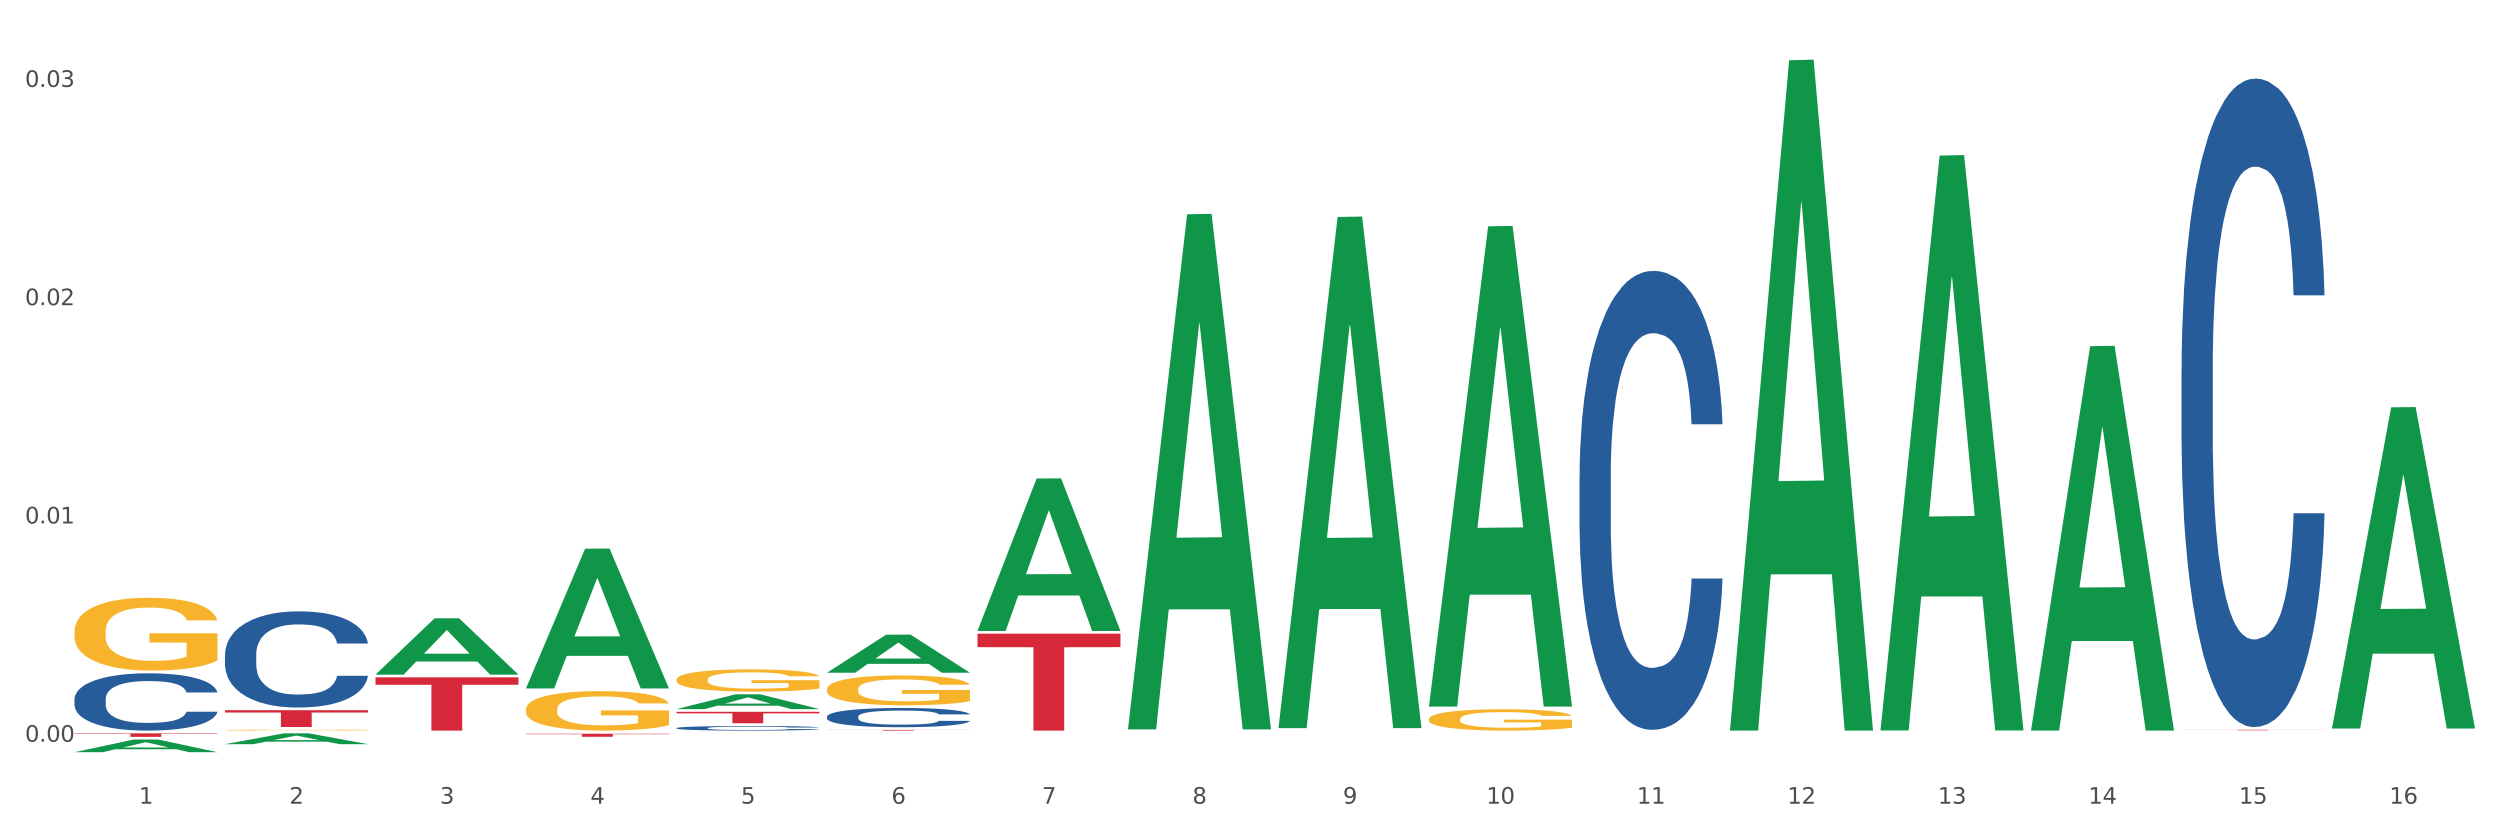
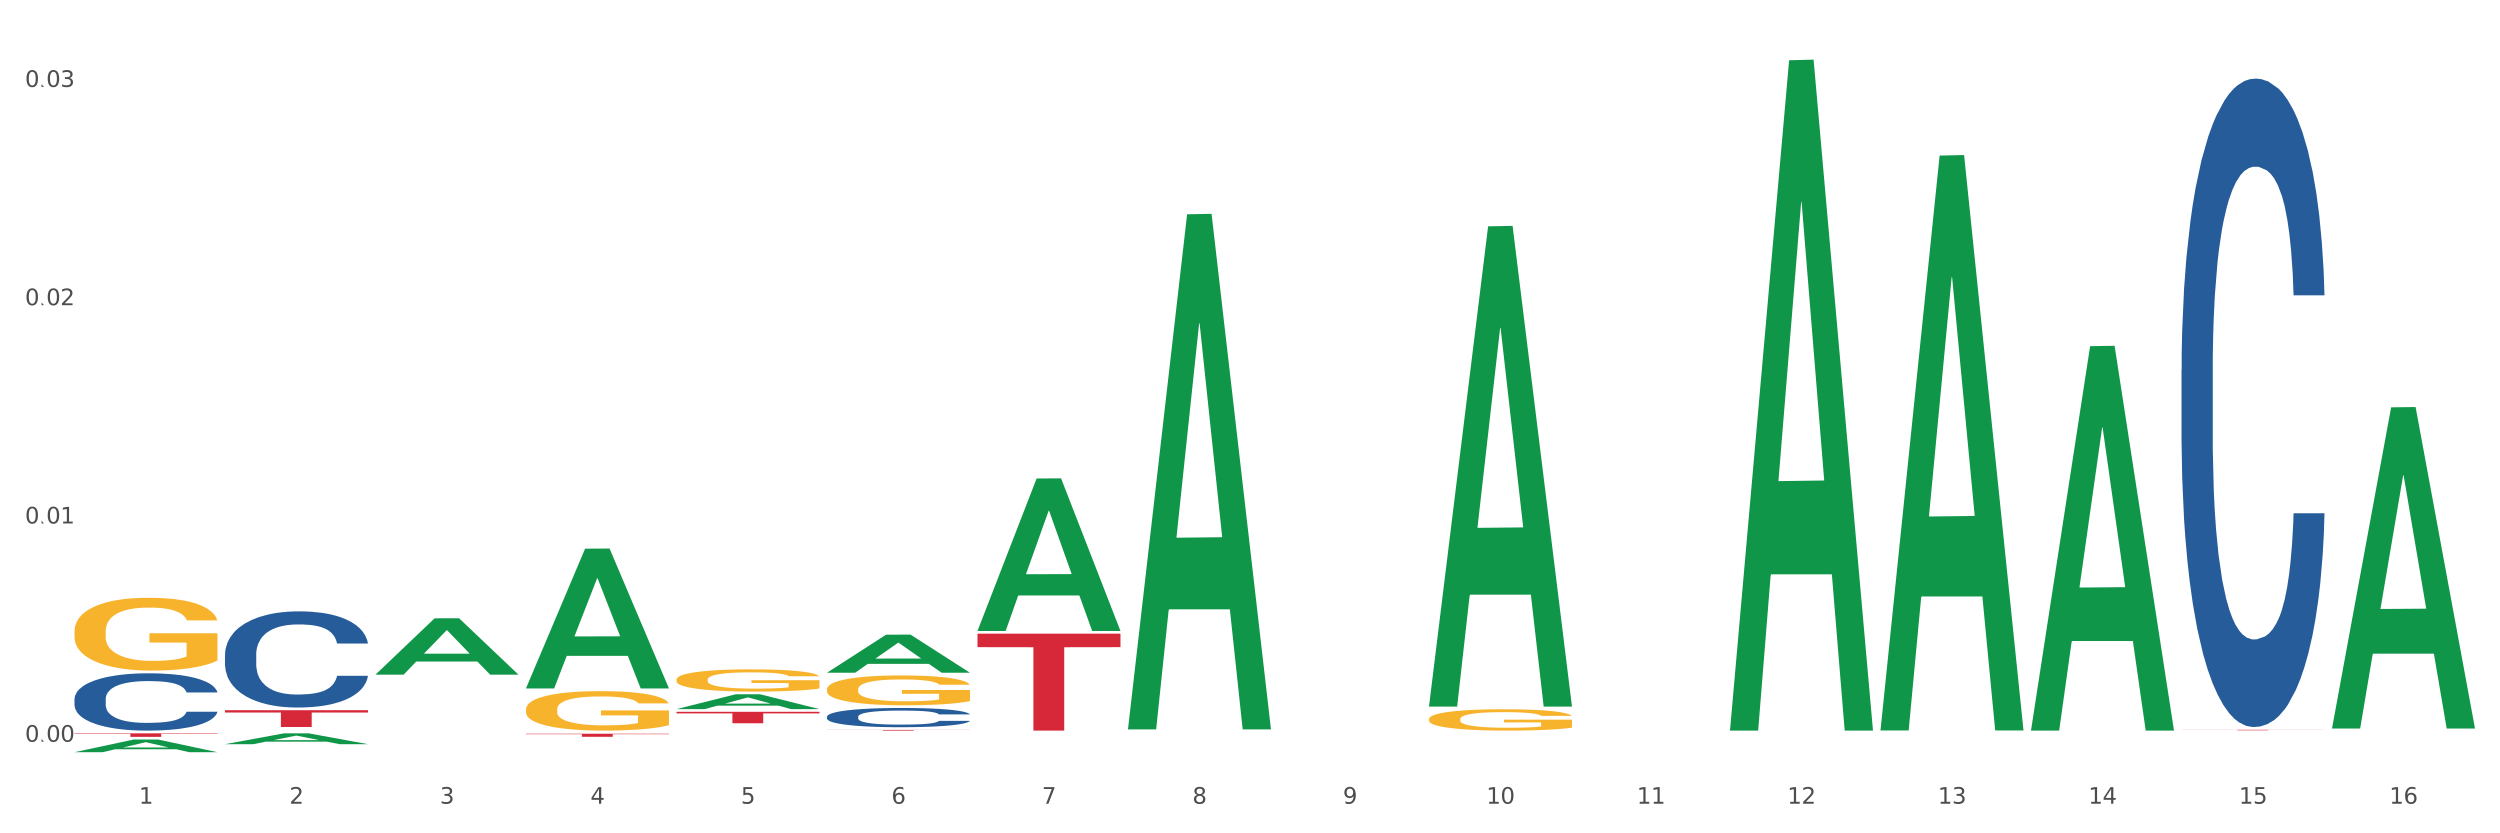
<svg xmlns="http://www.w3.org/2000/svg" xmlns:xlink="http://www.w3.org/1999/xlink" width="1080pt" height="360pt" viewBox="0 0 1080 360" version="1.1">
  <rect x="0" y="0" width="1080" height="360" fill="#333333" stroke="none" />
  <defs>
    <style type="text/css">*{stroke-linejoin: round; stroke-linecap: butt}</style>
  </defs>
  <g id="figure_1">
    <g id="patch_1">
      <path d="M 0 360  L 1080 360  L 1080 0  L 0 0  z " style="fill: #ffffff; stroke: #ffffff; stroke-linejoin: miter" />
    </g>
    <g id="axes_1">
      <g id="matplotlib.axis_1">
        <g id="xtick_1">
          <g id="text_1">
            <g style="fill: #4d4d4d" transform="translate(60.004 347.204) scale(0.096 -0.096)">
              <defs>
                <path id="DejaVuSans-31" d="M 794 531  L 1825 531  L 1825 4091  L 703 3866  L 703 4441  L 1819 4666  L 2450 4666  L 2450 531  L 3481 531  L 3481 0  L 794 0  L 794 531  z " transform="scale(0.016)" />
              </defs>
              <use xlink:href="#DejaVuSans-31" />
            </g>
          </g>
        </g>
        <g id="xtick_2">
          <g id="text_2">
            <g style="fill: #4d4d4d" transform="translate(125.021 347.204) scale(0.096 -0.096)">
              <defs>
                <path id="DejaVuSans-32" d="M 1228 531  L 3431 531  L 3431 0  L 469 0  L 469 531  Q 828 903 1448 1529  Q 2069 2156 2228 2338  Q 2531 2678 2651 2914  Q 2772 3150 2772 3378  Q 2772 3750 2511 3984  Q 2250 4219 1831 4219  Q 1534 4219 1204 4116  Q 875 4013 500 3803  L 500 4441  Q 881 4594 1212 4672  Q 1544 4750 1819 4750  Q 2544 4750 2975 4387  Q 3406 4025 3406 3419  Q 3406 3131 3298 2873  Q 3191 2616 2906 2266  Q 2828 2175 2409 1742  Q 1991 1309 1228 531  z " transform="scale(0.016)" />
              </defs>
              <use xlink:href="#DejaVuSans-32" />
            </g>
          </g>
        </g>
        <g id="xtick_3">
          <g id="text_3">
            <g style="fill: #4d4d4d" transform="translate(190.039 347.204) scale(0.096 -0.096)">
              <defs>
                <path id="DejaVuSans-33" d="M 2597 2516  Q 3050 2419 3304 2112  Q 3559 1806 3559 1356  Q 3559 666 3084 287  Q 2609 -91 1734 -91  Q 1441 -91 1130 -33  Q 819 25 488 141  L 488 750  Q 750 597 1062 519  Q 1375 441 1716 441  Q 2309 441 2620 675  Q 2931 909 2931 1356  Q 2931 1769 2642 2001  Q 2353 2234 1838 2234  L 1294 2234  L 1294 2753  L 1863 2753  Q 2328 2753 2575 2939  Q 2822 3125 2822 3475  Q 2822 3834 2567 4026  Q 2313 4219 1838 4219  Q 1578 4219 1281 4162  Q 984 4106 628 3988  L 628 4550  Q 988 4650 1302 4700  Q 1616 4750 1894 4750  Q 2613 4750 3031 4423  Q 3450 4097 3450 3541  Q 3450 3153 3228 2886  Q 3006 2619 2597 2516  z " transform="scale(0.016)" />
              </defs>
              <use xlink:href="#DejaVuSans-33" />
            </g>
          </g>
        </g>
        <g id="xtick_4">
          <g id="text_4">
            <g style="fill: #4d4d4d" transform="translate(255.056 347.204) scale(0.096 -0.096)">
              <defs>
                <path id="DejaVuSans-34" d="M 2419 4116  L 825 1625  L 2419 1625  L 2419 4116  z M 2253 4666  L 3047 4666  L 3047 1625  L 3713 1625  L 3713 1100  L 3047 1100  L 3047 0  L 2419 0  L 2419 1100  L 313 1100  L 313 1709  L 2253 4666  z " transform="scale(0.016)" />
              </defs>
              <use xlink:href="#DejaVuSans-34" />
            </g>
          </g>
        </g>
        <g id="xtick_5">
          <g id="text_5">
            <g style="fill: #4d4d4d" transform="translate(320.073 347.204) scale(0.096 -0.096)">
              <defs>
                <path id="DejaVuSans-35" d="M 691 4666  L 3169 4666  L 3169 4134  L 1269 4134  L 1269 2991  Q 1406 3038 1543 3061  Q 1681 3084 1819 3084  Q 2600 3084 3056 2656  Q 3513 2228 3513 1497  Q 3513 744 3044 326  Q 2575 -91 1722 -91  Q 1428 -91 1123 -41  Q 819 9 494 109  L 494 744  Q 775 591 1075 516  Q 1375 441 1709 441  Q 2250 441 2565 725  Q 2881 1009 2881 1497  Q 2881 1984 2565 2268  Q 2250 2553 1709 2553  Q 1456 2553 1204 2497  Q 953 2441 691 2322  L 691 4666  z " transform="scale(0.016)" />
              </defs>
              <use xlink:href="#DejaVuSans-35" />
            </g>
          </g>
        </g>
        <g id="xtick_6">
          <g id="text_6">
            <g style="fill: #4d4d4d" transform="translate(385.09 347.204) scale(0.096 -0.096)">
              <defs>
                <path id="DejaVuSans-36" d="M 2113 2584  Q 1688 2584 1439 2293  Q 1191 2003 1191 1497  Q 1191 994 1439 701  Q 1688 409 2113 409  Q 2538 409 2786 701  Q 3034 994 3034 1497  Q 3034 2003 2786 2293  Q 2538 2584 2113 2584  z M 3366 4563  L 3366 3988  Q 3128 4100 2886 4159  Q 2644 4219 2406 4219  Q 1781 4219 1451 3797  Q 1122 3375 1075 2522  Q 1259 2794 1537 2939  Q 1816 3084 2150 3084  Q 2853 3084 3261 2657  Q 3669 2231 3669 1497  Q 3669 778 3244 343  Q 2819 -91 2113 -91  Q 1303 -91 875 529  Q 447 1150 447 2328  Q 447 3434 972 4092  Q 1497 4750 2381 4750  Q 2619 4750 2861 4703  Q 3103 4656 3366 4563  z " transform="scale(0.016)" />
              </defs>
              <use xlink:href="#DejaVuSans-36" />
            </g>
          </g>
        </g>
        <g id="xtick_7">
          <g id="text_7">
            <g style="fill: #4d4d4d" transform="translate(450.108 347.204) scale(0.096 -0.096)">
              <defs>
                <path id="DejaVuSans-37" d="M 525 4666  L 3525 4666  L 3525 4397  L 1831 0  L 1172 0  L 2766 4134  L 525 4134  L 525 4666  z " transform="scale(0.016)" />
              </defs>
              <use xlink:href="#DejaVuSans-37" />
            </g>
          </g>
        </g>
        <g id="xtick_8">
          <g id="text_8">
            <g style="fill: #4d4d4d" transform="translate(515.125 347.204) scale(0.096 -0.096)">
              <defs>
                <path id="DejaVuSans-38" d="M 2034 2216  Q 1584 2216 1326 1975  Q 1069 1734 1069 1313  Q 1069 891 1326 650  Q 1584 409 2034 409  Q 2484 409 2743 651  Q 3003 894 3003 1313  Q 3003 1734 2745 1975  Q 2488 2216 2034 2216  z M 1403 2484  Q 997 2584 770 2862  Q 544 3141 544 3541  Q 544 4100 942 4425  Q 1341 4750 2034 4750  Q 2731 4750 3128 4425  Q 3525 4100 3525 3541  Q 3525 3141 3298 2862  Q 3072 2584 2669 2484  Q 3125 2378 3379 2068  Q 3634 1759 3634 1313  Q 3634 634 3220 271  Q 2806 -91 2034 -91  Q 1263 -91 848 271  Q 434 634 434 1313  Q 434 1759 690 2068  Q 947 2378 1403 2484  z M 1172 3481  Q 1172 3119 1398 2916  Q 1625 2713 2034 2713  Q 2441 2713 2670 2916  Q 2900 3119 2900 3481  Q 2900 3844 2670 4047  Q 2441 4250 2034 4250  Q 1625 4250 1398 4047  Q 1172 3844 1172 3481  z " transform="scale(0.016)" />
              </defs>
              <use xlink:href="#DejaVuSans-38" />
            </g>
          </g>
        </g>
        <g id="xtick_9">
          <g id="text_9">
            <g style="fill: #4d4d4d" transform="translate(580.142 347.204) scale(0.096 -0.096)">
              <defs>
                <path id="DejaVuSans-39" d="M 703 97  L 703 672  Q 941 559 1184 500  Q 1428 441 1663 441  Q 2288 441 2617 861  Q 2947 1281 2994 2138  Q 2813 1869 2534 1725  Q 2256 1581 1919 1581  Q 1219 1581 811 2004  Q 403 2428 403 3163  Q 403 3881 828 4315  Q 1253 4750 1959 4750  Q 2769 4750 3195 4129  Q 3622 3509 3622 2328  Q 3622 1225 3098 567  Q 2575 -91 1691 -91  Q 1453 -91 1209 -44  Q 966 3 703 97  z M 1959 2075  Q 2384 2075 2632 2365  Q 2881 2656 2881 3163  Q 2881 3666 2632 3958  Q 2384 4250 1959 4250  Q 1534 4250 1286 3958  Q 1038 3666 1038 3163  Q 1038 2656 1286 2365  Q 1534 2075 1959 2075  z " transform="scale(0.016)" />
              </defs>
              <use xlink:href="#DejaVuSans-39" />
            </g>
          </g>
        </g>
        <g id="xtick_10">
          <g id="text_10">
            <g style="fill: #4d4d4d" transform="translate(642.105 347.204) scale(0.096 -0.096)">
              <defs>
                <path id="DejaVuSans-30" d="M 2034 4250  Q 1547 4250 1301 3770  Q 1056 3291 1056 2328  Q 1056 1369 1301 889  Q 1547 409 2034 409  Q 2525 409 2770 889  Q 3016 1369 3016 2328  Q 3016 3291 2770 3770  Q 2525 4250 2034 4250  z M 2034 4750  Q 2819 4750 3233 4129  Q 3647 3509 3647 2328  Q 3647 1150 3233 529  Q 2819 -91 2034 -91  Q 1250 -91 836 529  Q 422 1150 422 2328  Q 422 3509 836 4129  Q 1250 4750 2034 4750  z " transform="scale(0.016)" />
              </defs>
              <use xlink:href="#DejaVuSans-31" />
              <use xlink:href="#DejaVuSans-30" transform="translate(63.623 0)" />
            </g>
          </g>
        </g>
        <g id="xtick_11">
          <g id="text_11">
            <g style="fill: #4d4d4d" transform="translate(707.123 347.204) scale(0.096 -0.096)">
              <use xlink:href="#DejaVuSans-31" />
              <use xlink:href="#DejaVuSans-31" transform="translate(63.623 0)" />
            </g>
          </g>
        </g>
        <g id="xtick_12">
          <g id="text_12">
            <g style="fill: #4d4d4d" transform="translate(772.14 347.204) scale(0.096 -0.096)">
              <use xlink:href="#DejaVuSans-31" />
              <use xlink:href="#DejaVuSans-32" transform="translate(63.623 0)" />
            </g>
          </g>
        </g>
        <g id="xtick_13">
          <g id="text_13">
            <g style="fill: #4d4d4d" transform="translate(837.157 347.204) scale(0.096 -0.096)">
              <use xlink:href="#DejaVuSans-31" />
              <use xlink:href="#DejaVuSans-33" transform="translate(63.623 0)" />
            </g>
          </g>
        </g>
        <g id="xtick_14">
          <g id="text_14">
            <g style="fill: #4d4d4d" transform="translate(902.174 347.204) scale(0.096 -0.096)">
              <use xlink:href="#DejaVuSans-31" />
              <use xlink:href="#DejaVuSans-34" transform="translate(63.623 0)" />
            </g>
          </g>
        </g>
        <g id="xtick_15">
          <g id="text_15">
            <g style="fill: #4d4d4d" transform="translate(967.192 347.204) scale(0.096 -0.096)">
              <use xlink:href="#DejaVuSans-31" />
              <use xlink:href="#DejaVuSans-35" transform="translate(63.623 0)" />
            </g>
          </g>
        </g>
        <g id="xtick_16">
          <g id="text_16">
            <g style="fill: #4d4d4d" transform="translate(1032.209 347.204) scale(0.096 -0.096)">
              <use xlink:href="#DejaVuSans-31" />
              <use xlink:href="#DejaVuSans-36" transform="translate(63.623 0)" />
            </g>
          </g>
        </g>
        <g id="xtick_17" />
        <g id="xtick_18" />
        <g id="xtick_19" />
        <g id="xtick_20" />
        <g id="xtick_21" />
        <g id="xtick_22" />
        <g id="xtick_23" />
        <g id="xtick_24" />
        <g id="xtick_25" />
        <g id="xtick_26" />
        <g id="xtick_27" />
        <g id="xtick_28" />
        <g id="xtick_29" />
        <g id="xtick_30" />
        <g id="xtick_31" />
      </g>
      <g id="matplotlib.axis_2">
        <g id="ytick_1">
          <g id="text_17">
            <g style="fill: #4d4d4d" transform="translate(10.8 320.435) scale(0.096 -0.096)">
              <defs>
-                 <path id="DejaVuSans-2e" d="M 684 794  L 1344 794  L 1344 0  L 684 0  L 684 794  z " transform="scale(0.016)" />
+                 <path id="DejaVuSans-2e" d="M 684 794  L 1344 0  L 684 0  L 684 794  z " transform="scale(0.016)" />
              </defs>
              <use xlink:href="#DejaVuSans-30" />
              <use xlink:href="#DejaVuSans-2e" transform="translate(63.623 0)" />
              <use xlink:href="#DejaVuSans-30" transform="translate(95.41 0)" />
              <use xlink:href="#DejaVuSans-30" transform="translate(159.033 0)" />
            </g>
          </g>
        </g>
        <g id="ytick_2">
          <g id="text_18">
            <g style="fill: #4d4d4d" transform="translate(10.8 226.14) scale(0.096 -0.096)">
              <use xlink:href="#DejaVuSans-30" />
              <use xlink:href="#DejaVuSans-2e" transform="translate(63.623 0)" />
              <use xlink:href="#DejaVuSans-30" transform="translate(95.41 0)" />
              <use xlink:href="#DejaVuSans-31" transform="translate(159.033 0)" />
            </g>
          </g>
        </g>
        <g id="ytick_3">
          <g id="text_19">
            <g style="fill: #4d4d4d" transform="translate(10.8 131.844) scale(0.096 -0.096)">
              <use xlink:href="#DejaVuSans-30" />
              <use xlink:href="#DejaVuSans-2e" transform="translate(63.623 0)" />
              <use xlink:href="#DejaVuSans-30" transform="translate(95.41 0)" />
              <use xlink:href="#DejaVuSans-32" transform="translate(159.033 0)" />
            </g>
          </g>
        </g>
        <g id="ytick_4">
          <g id="text_20">
            <g style="fill: #4d4d4d" transform="translate(10.8 37.548) scale(0.096 -0.096)">
              <use xlink:href="#DejaVuSans-30" />
              <use xlink:href="#DejaVuSans-2e" transform="translate(63.623 0)" />
              <use xlink:href="#DejaVuSans-30" transform="translate(95.41 0)" />
              <use xlink:href="#DejaVuSans-33" transform="translate(159.033 0)" />
            </g>
          </g>
        </g>
        <g id="ytick_5" />
        <g id="ytick_6" />
        <g id="ytick_7" />
      </g>
      <g id="PolyCollection_1">
        <path d="M 32.175 324.939  L 32.239 324.934  L 57.709 319.484  L 68.28 319.479  L 93.941 324.95  L 81.715 324.95  L 76.176 323.676  L 49.877 323.676  L 49.686 323.696  L 44.337 324.95  L 32.175 324.95  L 32.175 324.939  L 53.188 322.915  L 72.864 322.91  L 63.122 320.645  L 62.995 320.635  L 62.867 320.65  L 53.125 322.91  L 53.188 322.915  L 32.175 324.939  z " clip-path="url(#pbc25f2cf53)" style="fill: #109648" />
        <path d="M 292.244 307.504  L 354.01 307.504  L 354.01 308.193  L 329.714 308.198  L 329.714 312.463  L 316.394 312.463  L 316.394 308.198  L 292.244 308.193  L 292.244 307.509  L 292.244 307.504  z " clip-path="url(#pbc25f2cf53)" style="fill: #d62839" />
        <path d="M 227.227 316.987  L 288.993 316.987  L 288.993 317.168  L 264.696 317.169  L 264.696 318.286  L 251.377 318.286  L 251.377 317.169  L 227.227 317.168  L 227.227 316.988  L 227.227 316.987  z " clip-path="url(#pbc25f2cf53)" style="fill: #d62839" />
-         <path d="M 162.209 292.618  L 223.976 292.618  L 223.976 295.815  L 199.679 295.837  L 199.679 315.624  L 186.36 315.624  L 186.36 295.837  L 162.209 295.815  L 162.209 292.639  L 162.209 292.618  z " clip-path="url(#pbc25f2cf53)" style="fill: #d62839" />
        <path d="M 97.192 306.815  L 158.959 306.815  L 158.959 307.822  L 134.662 307.829  L 134.662 314.062  L 121.343 314.062  L 121.343 307.829  L 97.192 307.822  L 97.192 306.822  L 97.192 306.815  z " clip-path="url(#pbc25f2cf53)" style="fill: #d62839" />
        <path d="M 32.175 316.788  L 93.941 316.788  L 93.941 317  L 69.645 317.002  L 69.645 318.315  L 56.325 318.315  L 56.325 317.002  L 32.175 317  L 32.175 316.79  L 32.175 316.788  z " clip-path="url(#pbc25f2cf53)" style="fill: #d62839" />
        <path d="M 617.33 310.666  L 617.403 310.657  L 617.403 310.354  L 617.549 310.093  L 618.278 309.462  L 619.372 308.94  L 620.174 308.662  L 620.976 308.435  L 621.924 308.207  L 623.091 307.972  L 625.206 307.626  L 626.519 307.45  L 628.123 307.264  L 631.04 306.995  L 633.155 306.844  L 635.342 306.717  L 638.916 306.566  L 641.249 306.498  L 643.729 306.448  L 646.718 306.414  L 648.979 306.406  L 653.938 306.431  L 658.167 306.507  L 660.209 306.566  L 662.835 306.667  L 664.22 306.734  L 666.481 306.869  L 668.814 307.046  L 670.419 307.197  L 672.825 307.483  L 674.648 307.77  L 676.325 308.123  L 677.201 308.367  L 677.857 308.595  L 678.44 308.856  L 679.024 309.268  L 665.897 309.268  L 665.387 308.973  L 664.585 308.696  L 663.418 308.426  L 662.397 308.258  L 660.647 308.047  L 659.043 307.913  L 657.365 307.812  L 655.323 307.728  L 653.719 307.685  L 651.458 307.652  L 647.01 307.66  L 644.02 307.728  L 641.978 307.812  L 640.666 307.887  L 639.499 307.972  L 638.186 308.09  L 636.655 308.266  L 635.561 308.426  L 634.467 308.628  L 633.592 308.83  L 632.79 309.066  L 632.134 309.319  L 631.623 309.58  L 631.186 309.899  L 630.821 310.43  L 630.821 311.583  L 630.967 311.844  L 631.332 312.189  L 631.769 312.45  L 632.498 312.762  L 633.155 312.972  L 634.394 313.275  L 635.78 313.528  L 636.874 313.688  L 637.968 313.823  L 639.864 314.008  L 641.978 314.159  L 643.801 314.252  L 646.281 314.336  L 647.958 314.37  L 649.417 314.387  L 652.99 314.387  L 655.542 314.361  L 658.386 314.302  L 660.574 314.227  L 662.397 314.134  L 664.439 313.982  L 665.752 313.839  L 665.752 312.08  L 649.708 312.071  L 649.708 310.901  L 679.097 310.901  L 679.097 314.336  L 677.857 314.513  L 676.471 314.673  L 675.013 314.816  L 672.825 314.993  L 670.2 315.161  L 667.866 315.279  L 665.387 315.38  L 662.47 315.473  L 658.678 315.557  L 656.344 315.59  L 653.427 315.616  L 650 315.624  L 647.01 315.607  L 644.093 315.565  L 641.03 315.489  L 638.041 315.38  L 635.78 315.27  L 633.519 315.136  L 631.113 314.959  L 629.217 314.791  L 627.758 314.639  L 626.154 314.445  L 624.404 314.193  L 623.091 313.966  L 621.924 313.73  L 620.685 313.427  L 619.81 313.166  L 618.934 312.838  L 618.424 312.593  L 617.841 312.215  L 617.403 311.684  L 617.33 310.666  z " clip-path="url(#pbc25f2cf53)" style="fill: #f7b32b" />
        <path d="M 357.261 297.749  L 357.334 297.737  L 357.334 297.313  L 357.48 296.948  L 358.209 296.066  L 359.303 295.336  L 360.105 294.948  L 360.907 294.63  L 361.855 294.312  L 363.022 293.982  L 365.137 293.5  L 366.45 293.253  L 368.054 292.994  L 370.971 292.617  L 373.086 292.405  L 375.273 292.229  L 378.847 292.017  L 381.18 291.923  L 383.66 291.852  L 386.649 291.805  L 388.91 291.793  L 393.869 291.828  L 398.098 291.934  L 400.14 292.017  L 402.766 292.158  L 404.151 292.252  L 406.412 292.44  L 408.745 292.688  L 410.35 292.9  L 412.756 293.3  L 414.579 293.7  L 416.256 294.194  L 417.132 294.536  L 417.788 294.853  L 418.371 295.218  L 418.955 295.795  L 405.828 295.795  L 405.318 295.383  L 404.516 294.995  L 403.349 294.618  L 402.328 294.383  L 400.578 294.088  L 398.974 293.9  L 397.296 293.759  L 395.254 293.641  L 393.65 293.582  L 391.39 293.535  L 386.941 293.547  L 383.951 293.641  L 381.909 293.759  L 380.597 293.865  L 379.43 293.982  L 378.117 294.147  L 376.586 294.394  L 375.492 294.618  L 374.398 294.9  L 373.523 295.183  L 372.721 295.512  L 372.065 295.866  L 371.554 296.23  L 371.117 296.678  L 370.752 297.419  L 370.752 299.032  L 370.898 299.397  L 371.263 299.879  L 371.7 300.244  L 372.429 300.68  L 373.086 300.974  L 374.325 301.398  L 375.711 301.751  L 376.805 301.974  L 377.899 302.163  L 379.795 302.422  L 381.909 302.633  L 383.733 302.763  L 386.212 302.881  L 387.889 302.928  L 389.348 302.951  L 392.921 302.951  L 395.473 302.916  L 398.317 302.834  L 400.505 302.728  L 402.328 302.598  L 404.37 302.386  L 405.683 302.186  L 405.683 299.726  L 389.639 299.714  L 389.639 298.078  L 419.028 298.078  L 419.028 302.881  L 417.788 303.128  L 416.402 303.351  L 414.944 303.552  L 412.756 303.799  L 410.131 304.034  L 407.797 304.199  L 405.318 304.34  L 402.401 304.47  L 398.609 304.587  L 396.275 304.634  L 393.358 304.67  L 389.931 304.681  L 386.941 304.658  L 384.024 304.599  L 380.961 304.493  L 377.972 304.34  L 375.711 304.187  L 373.45 303.999  L 371.044 303.752  L 369.148 303.516  L 367.689 303.304  L 366.085 303.034  L 364.335 302.681  L 363.022 302.363  L 361.855 302.033  L 360.616 301.609  L 359.741 301.245  L 358.866 300.786  L 358.355 300.444  L 357.772 299.915  L 357.334 299.173  L 357.261 297.749  z " clip-path="url(#pbc25f2cf53)" style="fill: #f7b32b" />
        <path d="M 292.244 293.602  L 292.317 293.593  L 292.317 293.277  L 292.463 293.005  L 293.192 292.347  L 294.286 291.804  L 295.088 291.514  L 295.89 291.278  L 296.838 291.041  L 298.005 290.795  L 300.12 290.436  L 301.432 290.252  L 303.037 290.059  L 305.954 289.778  L 308.068 289.62  L 310.256 289.489  L 313.829 289.331  L 316.163 289.261  L 318.642 289.208  L 321.632 289.173  L 323.893 289.164  L 328.852 289.19  L 333.081 289.269  L 335.123 289.331  L 337.748 289.436  L 339.134 289.506  L 341.395 289.646  L 343.728 289.831  L 345.332 289.988  L 347.739 290.287  L 349.562 290.585  L 351.239 290.953  L 352.114 291.207  L 352.771 291.444  L 353.354 291.716  L 353.937 292.146  L 340.811 292.146  L 340.301 291.839  L 339.499 291.549  L 338.332 291.269  L 337.311 291.093  L 335.561 290.874  L 333.956 290.734  L 332.279 290.629  L 330.237 290.541  L 328.633 290.497  L 326.372 290.462  L 321.924 290.471  L 318.934 290.541  L 316.892 290.629  L 315.58 290.708  L 314.413 290.795  L 313.1 290.918  L 311.569 291.102  L 310.475 291.269  L 309.381 291.479  L 308.506 291.69  L 307.704 291.935  L 307.047 292.198  L 306.537 292.47  L 306.099 292.803  L 305.735 293.356  L 305.735 294.557  L 305.881 294.829  L 306.245 295.189  L 306.683 295.461  L 307.412 295.785  L 308.068 296.004  L 309.308 296.32  L 310.694 296.583  L 311.788 296.75  L 312.881 296.89  L 314.777 297.083  L 316.892 297.241  L 318.715 297.337  L 321.195 297.425  L 322.872 297.46  L 324.33 297.478  L 327.904 297.478  L 330.456 297.451  L 333.3 297.39  L 335.488 297.311  L 337.311 297.215  L 339.353 297.057  L 340.665 296.908  L 340.665 295.075  L 324.622 295.066  L 324.622 293.847  L 354.01 293.847  L 354.01 297.425  L 352.771 297.609  L 351.385 297.776  L 349.927 297.925  L 347.739 298.109  L 345.114 298.284  L 342.78 298.407  L 340.301 298.512  L 337.384 298.609  L 333.592 298.697  L 331.258 298.732  L 328.341 298.758  L 324.914 298.767  L 321.924 298.749  L 319.007 298.705  L 315.944 298.627  L 312.954 298.512  L 310.694 298.398  L 308.433 298.258  L 306.027 298.074  L 304.131 297.899  L 302.672 297.741  L 301.068 297.539  L 299.318 297.276  L 298.005 297.039  L 296.838 296.794  L 295.598 296.478  L 294.723 296.206  L 293.848 295.864  L 293.338 295.61  L 292.754 295.215  L 292.317 294.663  L 292.244 293.602  z " clip-path="url(#pbc25f2cf53)" style="fill: #f7b32b" />
        <path d="M 227.227 306.453  L 227.3 306.437  L 227.3 305.877  L 227.445 305.394  L 228.175 304.226  L 229.269 303.261  L 230.071 302.747  L 230.873 302.327  L 231.821 301.906  L 232.988 301.47  L 235.102 300.832  L 236.415 300.505  L 238.019 300.162  L 240.936 299.664  L 243.051 299.384  L 245.239 299.15  L 248.812 298.87  L 251.146 298.746  L 253.625 298.652  L 256.615 298.59  L 258.876 298.574  L 263.834 298.621  L 268.064 298.761  L 270.106 298.87  L 272.731 299.057  L 274.117 299.182  L 276.377 299.431  L 278.711 299.758  L 280.315 300.038  L 282.722 300.567  L 284.545 301.097  L 286.222 301.751  L 287.097 302.202  L 287.753 302.623  L 288.337 303.105  L 288.92 303.868  L 275.794 303.868  L 275.283 303.323  L 274.481 302.809  L 273.315 302.311  L 272.294 302  L 270.543 301.611  L 268.939 301.361  L 267.262 301.175  L 265.22 301.019  L 263.616 300.941  L 261.355 300.879  L 256.907 300.894  L 253.917 301.019  L 251.875 301.175  L 250.562 301.315  L 249.396 301.47  L 248.083 301.688  L 246.552 302.015  L 245.458 302.311  L 244.364 302.685  L 243.489 303.059  L 242.687 303.495  L 242.03 303.962  L 241.52 304.444  L 241.082 305.036  L 240.718 306.017  L 240.718 308.15  L 240.863 308.633  L 241.228 309.271  L 241.666 309.754  L 242.395 310.33  L 243.051 310.719  L 244.291 311.28  L 245.676 311.747  L 246.77 312.043  L 247.864 312.292  L 249.76 312.635  L 251.875 312.915  L 253.698 313.086  L 256.177 313.242  L 257.855 313.304  L 259.313 313.335  L 262.886 313.335  L 265.439 313.288  L 268.283 313.179  L 270.47 313.039  L 272.294 312.868  L 274.335 312.588  L 275.648 312.323  L 275.648 309.069  L 259.605 309.053  L 259.605 306.889  L 288.993 306.889  L 288.993 313.242  L 287.753 313.569  L 286.368 313.865  L 284.909 314.129  L 282.722 314.456  L 280.096 314.768  L 277.763 314.986  L 275.283 315.173  L 272.366 315.344  L 268.574 315.5  L 266.241 315.562  L 263.324 315.608  L 259.897 315.624  L 256.907 315.593  L 253.99 315.515  L 250.927 315.375  L 247.937 315.173  L 245.676 314.97  L 243.416 314.721  L 241.009 314.394  L 239.113 314.083  L 237.655 313.802  L 236.05 313.444  L 234.3 312.977  L 232.988 312.557  L 231.821 312.121  L 230.581 311.56  L 229.706 311.077  L 228.831 310.47  L 228.321 310.019  L 227.737 309.318  L 227.3 308.337  L 227.227 306.453  z " clip-path="url(#pbc25f2cf53)" style="fill: #f7b32b" />
-         <path d="M 97.192 315.41  L 97.265 315.409  L 97.265 315.396  L 97.411 315.385  L 98.14 315.358  L 99.234 315.335  L 100.036 315.323  L 100.838 315.313  L 101.786 315.304  L 102.953 315.293  L 105.068 315.279  L 106.381 315.271  L 107.985 315.263  L 110.902 315.251  L 113.017 315.245  L 115.204 315.239  L 118.778 315.233  L 121.111 315.23  L 123.591 315.228  L 126.58 315.226  L 128.841 315.226  L 133.8 315.227  L 138.03 315.23  L 140.071 315.233  L 142.697 315.237  L 144.082 315.24  L 146.343 315.246  L 148.676 315.253  L 150.281 315.26  L 152.687 315.272  L 154.51 315.285  L 156.188 315.3  L 157.063 315.311  L 157.719 315.32  L 158.302 315.332  L 158.886 315.349  L 145.759 315.349  L 145.249 315.337  L 144.447 315.325  L 143.28 315.313  L 142.259 315.306  L 140.509 315.297  L 138.905 315.291  L 137.227 315.287  L 135.185 315.283  L 133.581 315.281  L 131.321 315.28  L 126.872 315.28  L 123.882 315.283  L 121.84 315.287  L 120.528 315.29  L 119.361 315.293  L 118.048 315.299  L 116.517 315.306  L 115.423 315.313  L 114.329 315.322  L 113.454 315.331  L 112.652 315.341  L 111.996 315.352  L 111.485 315.363  L 111.048 315.377  L 110.683 315.4  L 110.683 315.45  L 110.829 315.461  L 111.194 315.476  L 111.631 315.487  L 112.36 315.5  L 113.017 315.51  L 114.256 315.523  L 115.642 315.534  L 116.736 315.54  L 117.83 315.546  L 119.726 315.554  L 121.84 315.561  L 123.664 315.565  L 126.143 315.568  L 127.82 315.57  L 129.279 315.571  L 132.852 315.571  L 135.404 315.57  L 138.248 315.567  L 140.436 315.564  L 142.259 315.56  L 144.301 315.553  L 145.614 315.547  L 145.614 315.471  L 129.57 315.471  L 129.57 315.42  L 158.959 315.42  L 158.959 315.568  L 157.719 315.576  L 156.333 315.583  L 154.875 315.589  L 152.687 315.597  L 150.062 315.604  L 147.728 315.609  L 145.249 315.614  L 142.332 315.618  L 138.54 315.621  L 136.206 315.623  L 133.289 315.624  L 129.862 315.624  L 126.872 315.623  L 123.955 315.622  L 120.892 315.618  L 117.903 315.614  L 115.642 315.609  L 113.381 315.603  L 110.975 315.595  L 109.079 315.588  L 107.62 315.582  L 106.016 315.573  L 104.266 315.562  L 102.953 315.552  L 101.786 315.542  L 100.547 315.529  L 99.672 315.518  L 98.797 315.504  L 98.286 315.493  L 97.703 315.477  L 97.265 315.454  L 97.192 315.41  z " clip-path="url(#pbc25f2cf53)" style="fill: #f7b32b" />
        <path d="M 32.175 272.779  L 32.248 272.75  L 32.248 271.715  L 32.394 270.825  L 33.123 268.67  L 34.217 266.889  L 35.019 265.94  L 35.821 265.165  L 36.769 264.389  L 37.936 263.584  L 40.051 262.406  L 41.363 261.803  L 42.968 261.171  L 45.885 260.251  L 47.999 259.734  L 50.187 259.303  L 53.76 258.786  L 56.094 258.556  L 58.573 258.384  L 61.563 258.269  L 63.824 258.24  L 68.783 258.326  L 73.012 258.585  L 75.054 258.786  L 77.679 259.131  L 79.065 259.361  L 81.326 259.82  L 83.659 260.424  L 85.263 260.941  L 87.67 261.918  L 89.493 262.895  L 91.17 264.101  L 92.045 264.935  L 92.702 265.71  L 93.285 266.601  L 93.868 268.009  L 80.742 268.009  L 80.232 267.003  L 79.43 266.055  L 78.263 265.136  L 77.242 264.561  L 75.492 263.843  L 73.887 263.383  L 72.21 263.038  L 70.168 262.751  L 68.564 262.607  L 66.303 262.492  L 61.855 262.521  L 58.865 262.751  L 56.823 263.038  L 55.511 263.297  L 54.344 263.584  L 53.031 263.987  L 51.5 264.59  L 50.406 265.136  L 49.312 265.825  L 48.437 266.515  L 47.635 267.319  L 46.979 268.181  L 46.468 269.072  L 46.031 270.164  L 45.666 271.974  L 45.666 275.91  L 45.812 276.801  L 46.176 277.979  L 46.614 278.87  L 47.343 279.933  L 47.999 280.651  L 49.239 281.686  L 50.625 282.548  L 51.719 283.093  L 52.812 283.553  L 54.708 284.185  L 56.823 284.702  L 58.646 285.018  L 61.126 285.306  L 62.803 285.421  L 64.261 285.478  L 67.835 285.478  L 70.387 285.392  L 73.231 285.191  L 75.419 284.932  L 77.242 284.616  L 79.284 284.099  L 80.596 283.611  L 80.596 277.606  L 64.553 277.577  L 64.553 273.583  L 93.941 273.583  L 93.941 285.306  L 92.702 285.909  L 91.316 286.455  L 89.858 286.944  L 87.67 287.547  L 85.045 288.122  L 82.711 288.524  L 80.232 288.869  L 77.315 289.185  L 73.523 289.472  L 71.189 289.587  L 68.272 289.673  L 64.845 289.702  L 61.855 289.644  L 58.938 289.501  L 55.875 289.242  L 52.885 288.869  L 50.625 288.495  L 48.364 288.035  L 45.958 287.432  L 44.062 286.857  L 42.603 286.34  L 40.999 285.679  L 39.249 284.817  L 37.936 284.042  L 36.769 283.237  L 35.529 282.203  L 34.654 281.312  L 33.779 280.191  L 33.269 279.358  L 32.685 278.065  L 32.248 276.255  L 32.175 272.779  z " clip-path="url(#pbc25f2cf53)" style="fill: #f7b32b" />
        <path d="M 32.175 301.99  L 32.248 301.968  L 32.248 301.334  L 32.467 300.475  L 33.27 298.893  L 34.292 297.694  L 36.045 296.292  L 36.994 295.704  L 38.235 295.049  L 40.79 293.986  L 43.711 293.082  L 45.755 292.584  L 47.288 292.268  L 50.72 291.702  L 52.691 291.454  L 54.735 291.25  L 56.487 291.115  L 59.408 290.956  L 61.744 290.889  L 64.445 290.866  L 66.709 290.889  L 69.702 290.979  L 74.083 291.25  L 75.762 291.409  L 78.025 291.68  L 80.362 292.042  L 82.26 292.403  L 84.45 292.923  L 86.713 293.602  L 88.904 294.461  L 90.437 295.252  L 91.678 296.089  L 92.773 297.106  L 93.576 298.214  L 93.941 299.141  L 80.581 299.141  L 80.216 298.305  L 79.485 297.4  L 78.755 296.79  L 77.952 296.292  L 76.711 295.727  L 75.616 295.365  L 73.791 294.936  L 72.111 294.664  L 70.724 294.506  L 69.045 294.37  L 65.468 294.235  L 62.912 294.235  L 61.306 294.28  L 59.335 294.393  L 57.655 294.551  L 55.684 294.823  L 54.151 295.117  L 52.618 295.501  L 51.742 295.772  L 50.427 296.27  L 49.551 296.677  L 48.383 297.378  L 47.726 297.875  L 46.558 299.164  L 46.047 300.113  L 45.828 300.769  L 45.682 301.493  L 45.682 305.02  L 46.12 306.603  L 46.485 307.281  L 47.069 308.05  L 48.164 309.045  L 49.77 310.017  L 51.45 310.718  L 52.837 311.147  L 54.151 311.464  L 55.465 311.713  L 57.071 311.939  L 58.386 312.074  L 60.357 312.21  L 62.693 312.278  L 64.518 312.278  L 68.242 312.165  L 69.921 312.052  L 71.527 311.893  L 73.28 311.645  L 74.667 311.373  L 75.47 311.17  L 76.784 310.74  L 77.806 310.288  L 78.682 309.768  L 79.266 309.316  L 79.923 308.638  L 80.435 307.869  L 80.581 307.462  L 93.941 307.462  L 93.649 308.276  L 93.138 309.067  L 92.116 310.13  L 91.313 310.74  L 90.072 311.486  L 88.758 312.119  L 86.932 312.82  L 85.253 313.34  L 83.501 313.793  L 81.603 314.2  L 78.171 314.765  L 76.93 314.923  L 74.302 315.194  L 72.257 315.353  L 69.264 315.511  L 66.198 315.601  L 62.985 315.624  L 60.138 315.579  L 56.998 315.443  L 55.027 315.308  L 52.837 315.104  L 50.281 314.787  L 47.872 314.403  L 45.609 313.951  L 43.492 313.431  L 41.52 312.843  L 38.965 311.871  L 37.067 310.921  L 35.679 310.039  L 34.73 309.293  L 33.781 308.344  L 33.27 307.688  L 32.467 306.105  L 32.175 304.636  L 32.175 301.99  z " clip-path="url(#pbc25f2cf53)" style="fill: #255c99" />
        <path d="M 97.192 282.773  L 97.265 282.735  L 97.265 281.672  L 97.484 280.231  L 98.287 277.575  L 99.31 275.564  L 101.062 273.212  L 102.011 272.225  L 103.252 271.125  L 105.807 269.342  L 108.728 267.824  L 110.772 266.99  L 112.305 266.458  L 115.737 265.51  L 117.708 265.093  L 119.752 264.751  L 121.505 264.524  L 124.425 264.258  L 126.761 264.144  L 129.463 264.106  L 131.726 264.144  L 134.719 264.296  L 139.1 264.751  L 140.779 265.017  L 143.042 265.472  L 145.379 266.079  L 147.277 266.686  L 149.467 267.559  L 151.731 268.697  L 153.921 270.139  L 155.454 271.467  L 156.695 272.87  L 157.79 274.578  L 158.594 276.437  L 158.959 277.992  L 145.598 277.992  L 145.233 276.589  L 144.503 275.071  L 143.773 274.047  L 142.969 273.212  L 141.728 272.263  L 140.633 271.656  L 138.808 270.935  L 137.129 270.48  L 135.741 270.215  L 134.062 269.987  L 130.485 269.759  L 127.929 269.759  L 126.323 269.835  L 124.352 270.025  L 122.673 270.29  L 120.701 270.746  L 119.168 271.239  L 117.635 271.884  L 116.759 272.339  L 115.445 273.174  L 114.569 273.857  L 113.4 275.033  L 112.743 275.868  L 111.575 278.03  L 111.064 279.624  L 110.845 280.724  L 110.699 281.938  L 110.699 287.857  L 111.137 290.513  L 111.502 291.651  L 112.086 292.941  L 113.181 294.61  L 114.788 296.241  L 116.467 297.418  L 117.854 298.138  L 119.168 298.67  L 120.482 299.087  L 122.089 299.466  L 123.403 299.694  L 125.374 299.922  L 127.71 300.036  L 129.536 300.036  L 133.259 299.846  L 134.938 299.656  L 136.545 299.391  L 138.297 298.973  L 139.684 298.518  L 140.487 298.176  L 141.801 297.456  L 142.823 296.697  L 143.7 295.824  L 144.284 295.065  L 144.941 293.927  L 145.452 292.637  L 145.598 291.954  L 158.959 291.954  L 158.667 293.32  L 158.156 294.648  L 157.133 296.431  L 156.33 297.456  L 155.089 298.708  L 153.775 299.77  L 151.95 300.946  L 150.27 301.819  L 148.518 302.577  L 146.62 303.26  L 143.188 304.209  L 141.947 304.474  L 139.319 304.93  L 137.275 305.195  L 134.281 305.461  L 131.215 305.613  L 128.002 305.651  L 125.155 305.575  L 122.016 305.347  L 120.044 305.119  L 117.854 304.778  L 115.299 304.247  L 112.889 303.602  L 110.626 302.843  L 108.509 301.97  L 106.538 300.984  L 103.982 299.353  L 102.084 297.759  L 100.697 296.279  L 99.748 295.027  L 98.798 293.434  L 98.287 292.334  L 97.484 289.678  L 97.192 287.212  L 97.192 282.773  z " clip-path="url(#pbc25f2cf53)" style="fill: #255c99" />
-         <path d="M 292.244 314.524  L 292.317 314.523  L 292.317 314.472  L 292.536 314.402  L 293.339 314.275  L 294.361 314.178  L 296.113 314.065  L 297.063 314.017  L 298.304 313.965  L 300.859 313.879  L 303.78 313.806  L 305.824 313.766  L 307.357 313.74  L 310.788 313.695  L 312.76 313.675  L 314.804 313.658  L 316.556 313.647  L 319.477 313.634  L 321.813 313.629  L 324.514 313.627  L 326.778 313.629  L 329.771 313.636  L 334.152 313.658  L 335.831 313.671  L 338.094 313.693  L 340.431 313.722  L 342.329 313.751  L 344.519 313.793  L 346.782 313.848  L 348.973 313.917  L 350.506 313.981  L 351.747 314.048  L 352.842 314.13  L 353.645 314.22  L 354.01 314.295  L 340.65 314.295  L 340.284 314.227  L 339.554 314.154  L 338.824 314.105  L 338.021 314.065  L 336.78 314.019  L 335.685 313.99  L 333.86 313.955  L 332.18 313.934  L 330.793 313.921  L 329.114 313.91  L 325.536 313.899  L 322.981 313.899  L 321.375 313.903  L 319.404 313.912  L 317.724 313.924  L 315.753 313.946  L 314.22 313.97  L 312.687 314.001  L 311.811 314.023  L 310.496 314.063  L 309.62 314.096  L 308.452 314.152  L 307.795 314.192  L 306.627 314.296  L 306.116 314.373  L 305.897 314.426  L 305.751 314.484  L 305.751 314.769  L 306.189 314.896  L 306.554 314.951  L 307.138 315.013  L 308.233 315.093  L 309.839 315.172  L 311.519 315.228  L 312.906 315.263  L 314.22 315.289  L 315.534 315.309  L 317.14 315.327  L 318.455 315.338  L 320.426 315.349  L 322.762 315.354  L 324.587 315.354  L 328.311 315.345  L 329.99 315.336  L 331.596 315.323  L 333.349 315.303  L 334.736 315.281  L 335.539 315.265  L 336.853 315.23  L 337.875 315.194  L 338.751 315.152  L 339.335 315.115  L 339.992 315.061  L 340.504 314.999  L 340.65 314.966  L 354.01 314.966  L 353.718 315.031  L 353.207 315.095  L 352.185 315.181  L 351.382 315.23  L 350.141 315.29  L 348.827 315.341  L 347.001 315.398  L 345.322 315.44  L 343.57 315.476  L 341.672 315.509  L 338.24 315.555  L 336.999 315.568  L 334.371 315.589  L 332.326 315.602  L 329.333 315.615  L 326.267 315.622  L 323.054 315.624  L 320.207 315.62  L 317.067 315.609  L 315.096 315.599  L 312.906 315.582  L 310.35 315.557  L 307.941 315.526  L 305.678 315.489  L 303.561 315.447  L 301.589 315.4  L 299.034 315.321  L 297.136 315.245  L 295.748 315.174  L 294.799 315.113  L 293.85 315.037  L 293.339 314.984  L 292.536 314.856  L 292.244 314.738  L 292.244 314.524  z " clip-path="url(#pbc25f2cf53)" style="fill: #255c99" />
        <path d="M 357.261 309.579  L 357.334 309.571  L 357.334 309.359  L 357.553 309.07  L 358.356 308.539  L 359.378 308.137  L 361.131 307.667  L 362.08 307.469  L 363.321 307.249  L 365.876 306.893  L 368.797 306.589  L 370.841 306.422  L 372.374 306.316  L 375.806 306.126  L 377.777 306.043  L 379.821 305.975  L 381.574 305.929  L 384.494 305.876  L 386.83 305.853  L 389.532 305.846  L 391.795 305.853  L 394.788 305.883  L 399.169 305.975  L 400.848 306.028  L 403.111 306.119  L 405.448 306.24  L 407.346 306.362  L 409.536 306.536  L 411.8 306.764  L 413.99 307.052  L 415.523 307.318  L 416.764 307.598  L 417.859 307.94  L 418.663 308.312  L 419.028 308.623  L 405.667 308.623  L 405.302 308.342  L 404.572 308.038  L 403.842 307.834  L 403.038 307.667  L 401.797 307.477  L 400.702 307.356  L 398.877 307.211  L 397.198 307.12  L 395.81 307.067  L 394.131 307.022  L 390.554 306.976  L 387.998 306.976  L 386.392 306.991  L 384.421 307.029  L 382.742 307.082  L 380.77 307.173  L 379.237 307.272  L 377.704 307.401  L 376.828 307.492  L 375.514 307.659  L 374.638 307.796  L 373.469 308.031  L 372.812 308.198  L 371.644 308.63  L 371.133 308.949  L 370.914 309.169  L 370.768 309.412  L 370.768 310.596  L 371.206 311.127  L 371.571 311.354  L 372.155 311.612  L 373.25 311.946  L 374.857 312.272  L 376.536 312.508  L 377.923 312.652  L 379.237 312.758  L 380.551 312.842  L 382.158 312.917  L 383.472 312.963  L 385.443 313.008  L 387.779 313.031  L 389.605 313.031  L 393.328 312.993  L 395.007 312.955  L 396.614 312.902  L 398.366 312.819  L 399.753 312.728  L 400.556 312.659  L 401.87 312.515  L 402.892 312.363  L 403.769 312.189  L 404.353 312.037  L 405.01 311.81  L 405.521 311.552  L 405.667 311.415  L 419.028 311.415  L 418.736 311.688  L 418.224 311.954  L 417.202 312.31  L 416.399 312.515  L 415.158 312.766  L 413.844 312.978  L 412.019 313.213  L 410.339 313.388  L 408.587 313.54  L 406.689 313.676  L 403.257 313.866  L 402.016 313.919  L 399.388 314.01  L 397.344 314.063  L 394.35 314.116  L 391.284 314.147  L 388.071 314.154  L 385.224 314.139  L 382.085 314.093  L 380.113 314.048  L 377.923 313.98  L 375.368 313.873  L 372.958 313.744  L 370.695 313.593  L 368.578 313.418  L 366.606 313.221  L 364.051 312.895  L 362.153 312.576  L 360.766 312.28  L 359.817 312.03  L 358.867 311.711  L 358.356 311.491  L 357.553 310.96  L 357.261 310.467  L 357.261 309.579  z " clip-path="url(#pbc25f2cf53)" style="fill: #255c99" />
-         <path d="M 682.347 206.113  L 682.42 205.931  L 682.42 200.861  L 682.639 193.98  L 683.443 181.305  L 684.465 171.707  L 686.217 160.48  L 687.166 155.772  L 688.407 150.521  L 690.963 142.01  L 693.883 134.767  L 695.927 130.783  L 697.46 128.248  L 700.892 123.721  L 702.863 121.729  L 704.907 120.1  L 706.66 119.013  L 709.58 117.746  L 711.916 117.202  L 714.618 117.021  L 716.881 117.202  L 719.875 117.927  L 724.255 120.1  L 725.934 121.367  L 728.198 123.54  L 730.534 126.437  L 732.432 129.335  L 734.623 133.5  L 736.886 138.932  L 739.076 145.813  L 740.609 152.151  L 741.85 158.851  L 742.946 166.999  L 743.749 175.872  L 744.114 183.297  L 730.753 183.297  L 730.388 176.597  L 729.658 169.353  L 728.928 164.464  L 728.125 160.48  L 726.883 155.953  L 725.788 153.056  L 723.963 149.616  L 722.284 147.443  L 720.897 146.175  L 719.217 145.089  L 715.64 144.002  L 713.085 144.002  L 711.478 144.364  L 709.507 145.27  L 707.828 146.537  L 705.857 148.71  L 704.323 151.064  L 702.79 154.143  L 701.914 156.316  L 700.6 160.299  L 699.724 163.559  L 698.556 169.172  L 697.899 173.156  L 696.73 183.478  L 696.219 191.083  L 696 196.334  L 695.854 202.129  L 695.854 230.377  L 696.292 243.053  L 696.657 248.485  L 697.241 254.642  L 698.337 262.609  L 699.943 270.396  L 701.622 276.009  L 703.009 279.45  L 704.323 281.985  L 705.638 283.977  L 707.244 285.788  L 708.558 286.874  L 710.529 287.961  L 712.866 288.504  L 714.691 288.504  L 718.414 287.598  L 720.094 286.693  L 721.7 285.425  L 723.452 283.434  L 724.839 281.261  L 725.642 279.631  L 726.956 276.19  L 727.979 272.569  L 728.855 268.404  L 729.439 264.782  L 730.096 259.35  L 730.607 253.193  L 730.753 249.934  L 744.114 249.934  L 743.822 256.453  L 743.311 262.791  L 742.289 271.301  L 741.485 276.19  L 740.244 282.166  L 738.93 287.236  L 737.105 292.85  L 735.426 297.015  L 733.673 300.636  L 731.775 303.896  L 728.344 308.423  L 727.102 309.69  L 724.474 311.863  L 722.43 313.131  L 719.436 314.398  L 716.37 315.123  L 713.158 315.304  L 710.31 314.941  L 707.171 313.855  L 705.2 312.769  L 703.009 311.139  L 700.454 308.604  L 698.045 305.525  L 695.781 301.904  L 693.664 297.739  L 691.693 293.031  L 689.137 285.244  L 687.239 277.639  L 685.852 270.577  L 684.903 264.601  L 683.954 256.996  L 683.443 251.745  L 682.639 239.069  L 682.347 227.299  L 682.347 206.113  z " clip-path="url(#pbc25f2cf53)" style="fill: #255c99" />
        <path d="M 942.416 159.822  L 942.489 159.566  L 942.489 152.403  L 942.708 142.68  L 943.512 124.771  L 944.534 111.211  L 946.286 95.349  L 947.235 88.697  L 948.476 81.277  L 951.032 69.253  L 953.952 59.019  L 955.996 53.39  L 957.529 49.808  L 960.961 43.412  L 962.932 40.598  L 964.976 38.295  L 966.729 36.76  L 969.649 34.969  L 971.985 34.202  L 974.687 33.946  L 976.95 34.202  L 979.943 35.225  L 984.324 38.295  L 986.003 40.086  L 988.267 43.156  L 990.603 47.25  L 992.501 51.343  L 994.691 57.228  L 996.955 64.903  L 999.145 74.625  L 1000.678 83.58  L 1001.919 93.046  L 1003.015 104.559  L 1003.818 117.096  L 1004.183 127.585  L 990.822 127.585  L 990.457 118.119  L 989.727 107.885  L 988.997 100.977  L 988.194 95.349  L 986.952 88.953  L 985.857 84.859  L 984.032 79.998  L 982.353 76.928  L 980.966 75.137  L 979.286 73.602  L 975.709 72.067  L 973.154 72.067  L 971.547 72.579  L 969.576 73.858  L 967.897 75.649  L 965.926 78.719  L 964.392 82.045  L 962.859 86.394  L 961.983 89.464  L 960.669 95.093  L 959.793 99.698  L 958.625 107.629  L 957.967 113.258  L 956.799 127.841  L 956.288 138.587  L 956.069 146.006  L 955.923 154.193  L 955.923 194.105  L 956.361 212.015  L 956.726 219.69  L 957.31 228.389  L 958.406 239.646  L 960.012 250.647  L 961.691 258.579  L 963.078 263.44  L 964.392 267.022  L 965.707 269.836  L 967.313 272.394  L 968.627 273.929  L 970.598 275.465  L 972.935 276.232  L 974.76 276.232  L 978.483 274.953  L 980.163 273.674  L 981.769 271.883  L 983.521 269.068  L 984.908 265.998  L 985.711 263.696  L 987.025 258.835  L 988.048 253.718  L 988.924 247.833  L 989.508 242.716  L 990.165 235.041  L 990.676 226.342  L 990.822 221.737  L 1004.183 221.737  L 1003.891 230.947  L 1003.38 239.902  L 1002.358 251.927  L 1001.554 258.835  L 1000.313 267.277  L 998.999 274.441  L 997.174 282.372  L 995.495 288.257  L 993.742 293.374  L 991.844 297.979  L 988.413 304.375  L 987.171 306.166  L 984.543 309.236  L 982.499 311.027  L 979.505 312.818  L 976.439 313.841  L 973.227 314.097  L 970.379 313.586  L 967.24 312.051  L 965.268 310.515  L 963.078 308.213  L 960.523 304.631  L 958.114 300.282  L 955.85 295.165  L 953.733 289.28  L 951.762 282.628  L 949.206 271.627  L 947.308 260.881  L 945.921 250.903  L 944.972 242.46  L 944.023 231.715  L 943.512 224.295  L 942.708 206.386  L 942.416 189.756  L 942.416 159.822  z " clip-path="url(#pbc25f2cf53)" style="fill: #255c99" />
        <path d="M 357.261 315.318  L 419.028 315.318  L 419.028 315.361  L 394.731 315.361  L 394.731 315.624  L 381.412 315.624  L 381.412 315.361  L 357.261 315.361  L 357.261 315.319  L 357.261 315.318  z " clip-path="url(#pbc25f2cf53)" style="fill: #d62839" />
        <path d="M 422.278 273.751  L 484.045 273.751  L 484.045 279.57  L 459.748 279.609  L 459.748 315.624  L 446.429 315.624  L 446.429 279.609  L 422.278 279.57  L 422.278 273.79  L 422.278 273.751  z " clip-path="url(#pbc25f2cf53)" style="fill: #d62839" />
        <path d="M 942.416 315.261  L 1004.183 315.261  L 1004.183 315.294  L 979.886 315.294  L 979.886 315.495  L 966.567 315.495  L 966.567 315.294  L 942.416 315.294  L 942.416 315.262  L 942.416 315.261  z " clip-path="url(#pbc25f2cf53)" style="fill: #d62839" />
        <path d="M 227.227 297.297  L 227.29 297.24  L 252.761 237.023  L 263.331 236.967  L 288.993 297.41  L 276.767 297.41  L 271.227 283.335  L 244.929 283.335  L 244.738 283.562  L 239.389 297.41  L 227.227 297.41  L 227.227 297.297  L 248.24 274.935  L 267.916 274.879  L 258.174 249.85  L 258.046 249.736  L 257.919 249.907  L 248.176 274.879  L 248.24 274.935  L 227.227 297.297  z " clip-path="url(#pbc25f2cf53)" style="fill: #109648" />
        <path d="M 1007.434 314.457  L 1007.497 314.327  L 1032.968 175.969  L 1043.538 175.838  L 1069.2 314.718  L 1056.974 314.718  L 1051.434 282.378  L 1025.136 282.378  L 1024.945 282.9  L 1019.596 314.718  L 1007.434 314.718  L 1007.434 314.457  L 1028.447 263.078  L 1048.123 262.948  L 1038.38 205.44  L 1038.253 205.179  L 1038.126 205.57  L 1028.383 262.948  L 1028.447 263.078  L 1007.434 314.457  z " clip-path="url(#pbc25f2cf53)" style="fill: #109648" />
        <path d="M 97.192 321.481  L 97.256 321.476  L 122.727 316.793  L 133.297 316.788  L 158.959 321.49  L 146.733 321.49  L 141.193 320.395  L 114.894 320.395  L 114.703 320.412  L 109.354 321.49  L 97.192 321.49  L 97.192 321.481  L 118.206 319.741  L 137.882 319.737  L 128.139 317.79  L 128.012 317.781  L 127.884 317.795  L 118.142 319.737  L 118.206 319.741  L 97.192 321.481  z " clip-path="url(#pbc25f2cf53)" style="fill: #109648" />
        <path d="M 162.209 291.408  L 162.273 291.385  L 187.744 267.109  L 198.314 267.086  L 223.976 291.454  L 211.75 291.454  L 206.21 285.779  L 179.912 285.779  L 179.721 285.871  L 174.372 291.454  L 162.209 291.454  L 162.209 291.408  L 183.223 282.393  L 202.899 282.37  L 193.156 272.28  L 193.029 272.234  L 192.902 272.303  L 183.159 282.37  L 183.223 282.393  L 162.209 291.408  z " clip-path="url(#pbc25f2cf53)" style="fill: #109648" />
        <path d="M 877.399 315.312  L 877.463 315.156  L 902.933 149.54  L 913.504 149.384  L 939.166 315.624  L 926.94 315.624  L 921.4 276.913  L 895.101 276.913  L 894.91 277.537  L 889.561 315.624  L 877.399 315.624  L 877.399 315.312  L 898.412 253.811  L 918.089 253.655  L 908.346 184.817  L 908.219 184.505  L 908.091 184.973  L 898.349 253.655  L 898.412 253.811  L 877.399 315.312  z " clip-path="url(#pbc25f2cf53)" style="fill: #109648" />
        <path d="M 812.382 315.087  L 812.446 314.853  L 837.916 67.212  L 848.487 66.979  L 874.148 315.553  L 861.922 315.553  L 856.382 257.669  L 830.084 257.669  L 829.893 258.603  L 824.544 315.553  L 812.382 315.553  L 812.382 315.087  L 833.395 223.126  L 853.071 222.892  L 843.329 119.961  L 843.201 119.494  L 843.074 120.195  L 833.332 222.892  L 833.395 223.126  L 812.382 315.087  z " clip-path="url(#pbc25f2cf53)" style="fill: #109648" />
        <path d="M 292.244 306.328  L 292.308 306.322  L 317.778 299.937  L 328.349 299.931  L 354.01 306.34  L 341.784 306.34  L 336.245 304.848  L 309.946 304.848  L 309.755 304.872  L 304.406 306.34  L 292.244 306.34  L 292.244 306.328  L 313.257 303.957  L 332.933 303.951  L 323.191 301.297  L 323.063 301.285  L 322.936 301.303  L 313.194 303.951  L 313.257 303.957  L 292.244 306.328  z " clip-path="url(#pbc25f2cf53)" style="fill: #109648" />
        <path d="M 617.33 304.852  L 617.394 304.657  L 642.865 97.773  L 653.435 97.578  L 679.097 305.242  L 666.871 305.242  L 661.331 256.884  L 635.032 256.884  L 634.841 257.664  L 629.492 305.242  L 617.33 305.242  L 617.33 304.852  L 638.343 228.026  L 658.02 227.831  L 648.277 141.841  L 648.15 141.451  L 648.022 142.036  L 638.28 227.831  L 638.343 228.026  L 617.33 304.852  z " clip-path="url(#pbc25f2cf53)" style="fill: #109648" />
        <path d="M 357.261 290.598  L 357.325 290.583  L 382.796 274.171  L 393.366 274.155  L 419.028 290.629  L 406.802 290.629  L 401.262 286.793  L 374.963 286.793  L 374.772 286.855  L 369.423 290.629  L 357.261 290.629  L 357.261 290.598  L 378.275 284.504  L 397.951 284.488  L 388.208 277.667  L 388.081 277.636  L 387.953 277.682  L 378.211 284.488  L 378.275 284.504  L 357.261 290.598  z " clip-path="url(#pbc25f2cf53)" style="fill: #109648" />
        <path d="M 422.278 272.463  L 422.342 272.401  L 447.813 206.71  L 458.383 206.649  L 484.045 272.587  L 471.819 272.587  L 466.279 257.232  L 439.981 257.232  L 439.79 257.48  L 434.441 272.587  L 422.278 272.587  L 422.278 272.463  L 443.292 248.069  L 462.968 248.007  L 453.225 220.703  L 453.098 220.579  L 452.971 220.765  L 443.228 248.007  L 443.292 248.069  L 422.278 272.463  z " clip-path="url(#pbc25f2cf53)" style="fill: #109648" />
        <path d="M 747.365 315.08  L 747.428 314.808  L 772.899 26.032  L 783.469 25.759  L 809.131 315.624  L 796.905 315.624  L 791.365 248.125  L 765.067 248.125  L 764.876 249.214  L 759.527 315.624  L 747.365 315.624  L 747.365 315.08  L 768.378 207.843  L 788.054 207.571  L 778.312 87.543  L 778.184 86.998  L 778.057 87.815  L 768.314 207.571  L 768.378 207.843  L 747.365 315.08  z " clip-path="url(#pbc25f2cf53)" style="fill: #109648" />
        <path d="M 487.296 314.691  L 487.359 314.482  L 512.83 92.578  L 523.4 92.369  L 549.062 315.109  L 536.836 315.109  L 531.296 263.241  L 504.998 263.241  L 504.807 264.078  L 499.458 315.109  L 487.296 315.109  L 487.296 314.691  L 508.309 232.288  L 527.985 232.078  L 518.243 139.845  L 518.115 139.427  L 517.988 140.054  L 508.245 232.078  L 508.309 232.288  L 487.296 314.691  z " clip-path="url(#pbc25f2cf53)" style="fill: #109648" />
-         <path d="M 552.313 314.147  L 552.377 313.939  L 577.847 93.744  L 588.418 93.536  L 614.079 314.562  L 601.853 314.562  L 596.314 263.093  L 570.015 263.093  L 569.824 263.923  L 564.475 314.562  L 552.313 314.562  L 552.313 314.147  L 573.326 232.378  L 593.002 232.17  L 583.26 140.647  L 583.132 140.232  L 583.005 140.855  L 573.263 232.17  L 573.326 232.378  L 552.313 314.147  z " clip-path="url(#pbc25f2cf53)" style="fill: #109648" />
      </g>
    </g>
  </g>
  <defs>
    <clipPath id="pbc25f2cf53">
      <rect x="32.175" y="10.8" width="1037.025" height="329.109" />
    </clipPath>
  </defs>
</svg>